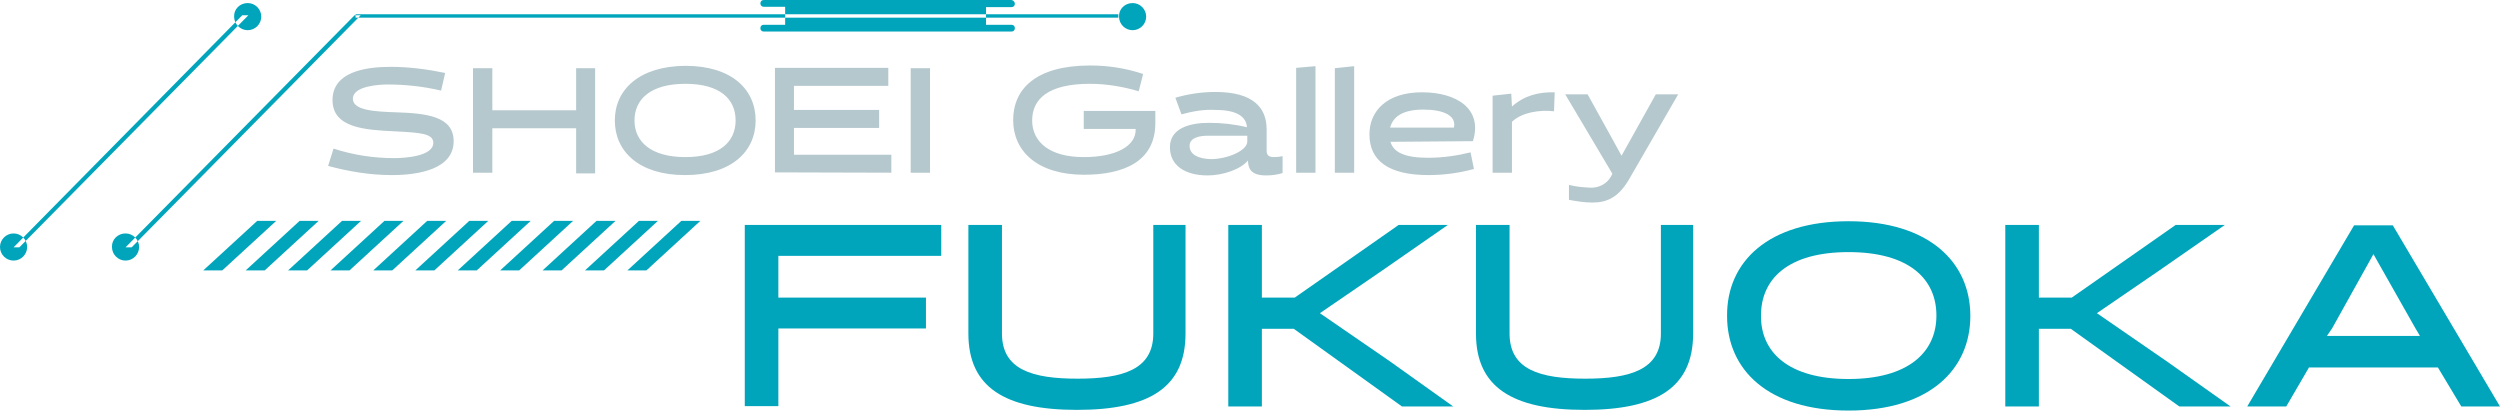
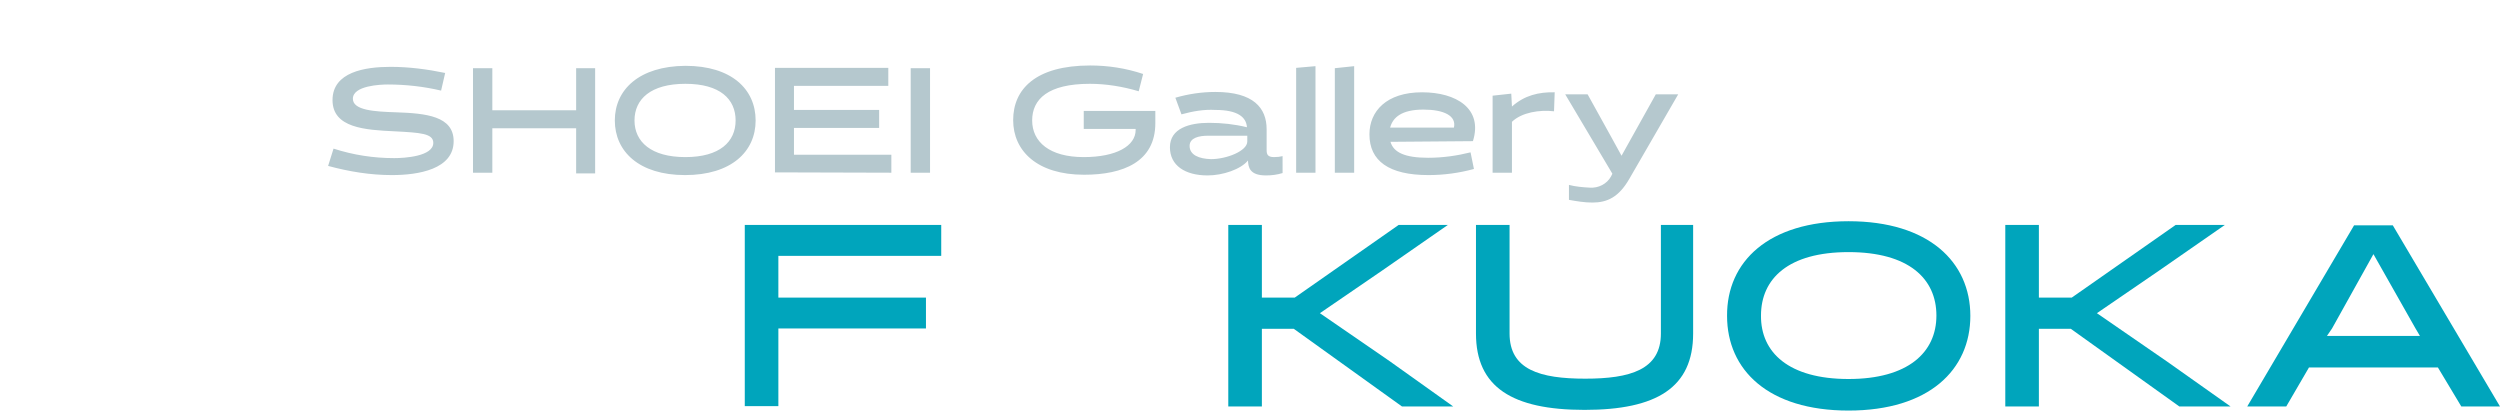
<svg xmlns="http://www.w3.org/2000/svg" version="1.1" id="ttl_tokyo.svg" x="0px" y="0px" width="736.8px" height="121px" viewBox="0 0 736.8 121" style="enable-background:new 0 0 736.8 121;" xml:space="preserve">
  <style type="text/css">
	.st0{fill-rule:evenodd;clip-rule:evenodd;fill:#B5C8CE;}
	.st1{fill-rule:evenodd;clip-rule:evenodd;fill:#00A5BC;}
	.st2{fill:#00A5BC;}
</style>
  <path class="st0" d="M115.5,51.6c7.8,0,18.2-1.7,18.2-10c0-7.4-8.2-8.2-16.9-8.5c-6.5-0.2-12.8-0.6-12.8-4c0-3.9,8.2-4.2,10.3-4.2  c5.3,0,10.6,0.6,15.7,1.8l1.2-5.2c-5.3-1.1-10.7-1.8-16.1-1.8c-7.5,0-17.1,1.5-17.1,9.8c0,8.2,9.6,8.8,18.3,9.2  c7.5,0.4,11.4,0.6,11.4,3.4c0,4-8.5,4.5-11.5,4.5c-6.1,0-12-0.9-17.9-2.8l-1.6,5.1C103,50.6,109.2,51.6,115.5,51.6L115.5,51.6z   M175.4,50.9V20.1h-5.6v12.4h-24.7V20.1h-5.7v30.8h5.7V37.8h24.7v13.3h5.6V50.9z M181.2,35.5c0,9.1,7.1,16.1,20.7,16.1  c13.6,0,20.8-6.9,20.8-16.1s-7.1-16.1-20.7-16.1C188.4,19.5,181.2,26.4,181.2,35.5z M187,35.5c0-6.3,4.8-10.8,15-10.8  s14.8,4.5,14.8,10.8s-4.7,10.8-14.8,10.8S187,41.8,187,35.5z M262.7,50.9v-5.3H234v-7.9h25.1v-5.3H234v-7.1h27.8v-5.3h-33.4v30.8  L262.7,50.9L262.7,50.9z M268.4,50.9h5.7V20.1h-5.7V50.9z M334.7,38.2v0.1c0,4.7-5.7,8-15.3,8c-10.1,0-15.2-4.5-15.2-10.8  s4.7-10.8,17-10.8c4.8,0,9.7,0.8,14.4,2.2l1.3-5.1c-5.1-1.7-10.3-2.5-15.6-2.5c-16.1,0-22.7,7-22.7,16.1s7.1,16.1,20.9,16.1  c11.5,0,21-3.8,21-15.2v-3.6h-21.1v5.3h15.3V38.2z M378.1,46c-0.8,0.2-1.7,0.3-2.6,0.3c-1.9,0-2.2-0.8-2.2-2.1v-6.1  c0-6.3-3.9-11-15.1-11c-4,0-8,0.6-11.8,1.7l1.8,4.9c3.3-0.9,6.6-1.5,10-1.3c6.7,0,9.1,2.2,9.3,5.1c-3.7-0.9-7.4-1.3-11.2-1.3  c-5.7,0-11.5,1.6-11.5,7.2c0,5.4,4.5,8.3,11.1,8.3c4.5,0,9.8-1.8,11.9-4.4c0.1,1.9,0.4,4.4,5.3,4.4c1.7,0,3.3-0.2,4.9-0.7V46  L378.1,46z M350.6,43c0-2.4,2.8-3,5.4-3h11.6v1.7c0,2.8-6.1,5.2-10.7,5.2C353.4,46.8,350.6,45.7,350.6,43L350.6,43z M382,50.9h5.7  V19.5L382,20V50.9z M393.4,50.9h5.7V19.5l-5.7,0.6V50.9z M434.1,41.6c3-9.6-4.9-14.4-15-14.4c-10.5,0-15.5,5.6-15.5,12.4  c0,7.8,5.7,12,17.4,12c4.5,0,9-0.6,13.4-1.8l-1-4.9c-4,1-8.2,1.6-12.5,1.6c-6.9,0-10.2-1.6-11.1-4.7L434.1,41.6L434.1,41.6z   M409.7,37.6c0.8-3,3.4-5.3,9.8-5.3c6,0,9.8,1.8,9,5.3H409.7L409.7,37.6z M439.9,50.9h5.7V35.9c2.9-2.8,8.2-3.6,12.4-3.1l0.2-5.6  c-4.7-0.1-8.9,0.9-12.6,4.2l0,0l-0.2-3.8l-5.5,0.6V50.9L439.9,50.9z M475.2,51.2l-0.4,0.8c-1.2,2.2-3.7,3.5-6.3,3.3  c-2-0.1-4.2-0.3-6.1-0.8v4.4c2.2,0.4,4.6,0.8,6.9,0.8c4.4,0,7.8-1.6,10.9-7l14.4-24.9h-6.6l-10.1,18.1l-3.3-6l-6.7-12.1h-6.6  L475.2,51.2z" />
-   <path class="st1" d="M81.4,65.1h-5.6L59.9,79.7h5.6L81.4,65.1z M93.9,65.1h-5.6L72.4,79.7H78L93.9,65.1z M106.4,65.1h-5.6L84.9,79.7  h5.6L106.4,65.1z M118.9,65.1h-5.6L97.4,79.7h5.6L118.9,65.1z M131.5,65.1h-5.6L110,79.7h5.6L131.5,65.1z M143.9,65.1h-5.6  l-15.9,14.6h5.6L143.9,65.1z M156.4,65.1h-5.6l-15.9,14.6h5.6L156.4,65.1z M168.9,65.1h-5.6l-15.9,14.6h5.6L168.9,65.1z M181.4,65.1  h-5.6l-15.9,14.6h5.6L181.4,65.1z M193.9,65.1h-5.6l-15.9,14.6h5.6L193.9,65.1z M206.4,65.1h-5.6l-15.9,14.6h5.6L206.4,65.1z" />
-   <path class="st1" d="M104.5,4.5h1.8L38.8,72.9H37L104.5,4.5z M104.8,4.2h224.8v1H104.8V4.2L104.8,4.2z M299.1,1.1c0,0.6-0.4,1-1,1  h-7.5v5.2h7.5c0.6,0,1,0.4,1,1s-0.4,1-1,1h-73c-0.6,0-1-0.4-1-1s0.4-1,1-1h6.3V2h-6.3c-0.6,0-1-0.4-1-1s0.4-1,1-1h73  C298.7,0.1,299.1,0.6,299.1,1.1L299.1,1.1z M37,68.8c2.2,0,4,1.8,4,4c0,2.2-1.8,4-4,4c-2.2,0-4-1.8-4-4C32.9,70.6,34.7,68.8,37,68.8  L37,68.8z M333.8,0.9c2.2,0,4,1.8,4,4s-1.8,4-4,4c-2.2,0-4-1.8-4-4l0,0C329.7,2.7,331.5,0.9,333.8,0.9z M71.4,4.5h1.8L5.7,72.9H4  L71.4,4.5z M4,68.8c2.2,0,4,1.8,4,4c0,2.2-1.8,4-4,4s-4-1.8-4-4S1.8,68.8,4,68.8L4,68.8z M73,0.9c2.2,0,4,1.8,4,4s-1.8,4-4,4  s-4-1.8-4-4l0,0C68.9,2.7,70.7,0.9,73,0.9z" />
  <g>
    <path class="st2" d="M229.4,96.8v22.9h-9.9V66.3h57.9v9.1h-48v12.3h43.5v9.1H229.4z" />
-     <path class="st2" d="M339.5,66.3h9.9v32c0,15.9-10.7,22.5-32,22.5s-32-6.7-32-22.5v-32h9.9v32c0,10.7,9,13.3,22.3,13.3   c13.2,0,22.3-2.6,22.3-13.3v-32H339.5z" />
    <path class="st2" d="M428.3,119.8h-15.1l-31.9-22.9h-9.4v22.9H362V66.3h9.9v21.4h9.7l30.6-21.4h14.5l-19.3,13.4l-18.4,12.6   l20.5,14.1L428.3,119.8z" />
    <path class="st2" d="M489.1,66.3h9.9v32c0,15.9-10.7,22.5-32,22.5s-32-6.7-32-22.5v-32h9.9v32c0,10.7,9,13.3,22.3,13.3   c13.2,0,22.3-2.6,22.3-13.3v-32H489.1z" />
    <path class="st2" d="M544.8,65.2c23.6,0,35.9,12,35.9,27.9S568.5,121,544.8,121S509,109,509,93.1C508.9,77.1,521.2,65.2,544.8,65.2   z M544.8,111.7c17.5,0,25.9-7.8,25.9-18.7s-8.2-18.7-25.9-18.7S519,82.1,519,93C518.9,103.9,527.2,111.7,544.8,111.7z" />
    <path class="st2" d="M657.4,119.8h-15.1l-32-22.9h-9.4v22.9h-9.9V66.3h9.9v21.4h9.7l30.6-21.4h14.5l-19.3,13.4l-18.4,12.6   l20.6,14.2L657.4,119.8z" />
    <path class="st2" d="M736.8,119.8h-11.4l-6.9-11.5h-38l-6.7,11.5h-11.5l31.5-53.4h11.4L736.8,119.8z M687.3,96.8l-1.5,2.2h27.4   l-1.3-2.2l-12.4-21.9L687.3,96.8z" />
  </g>
</svg>